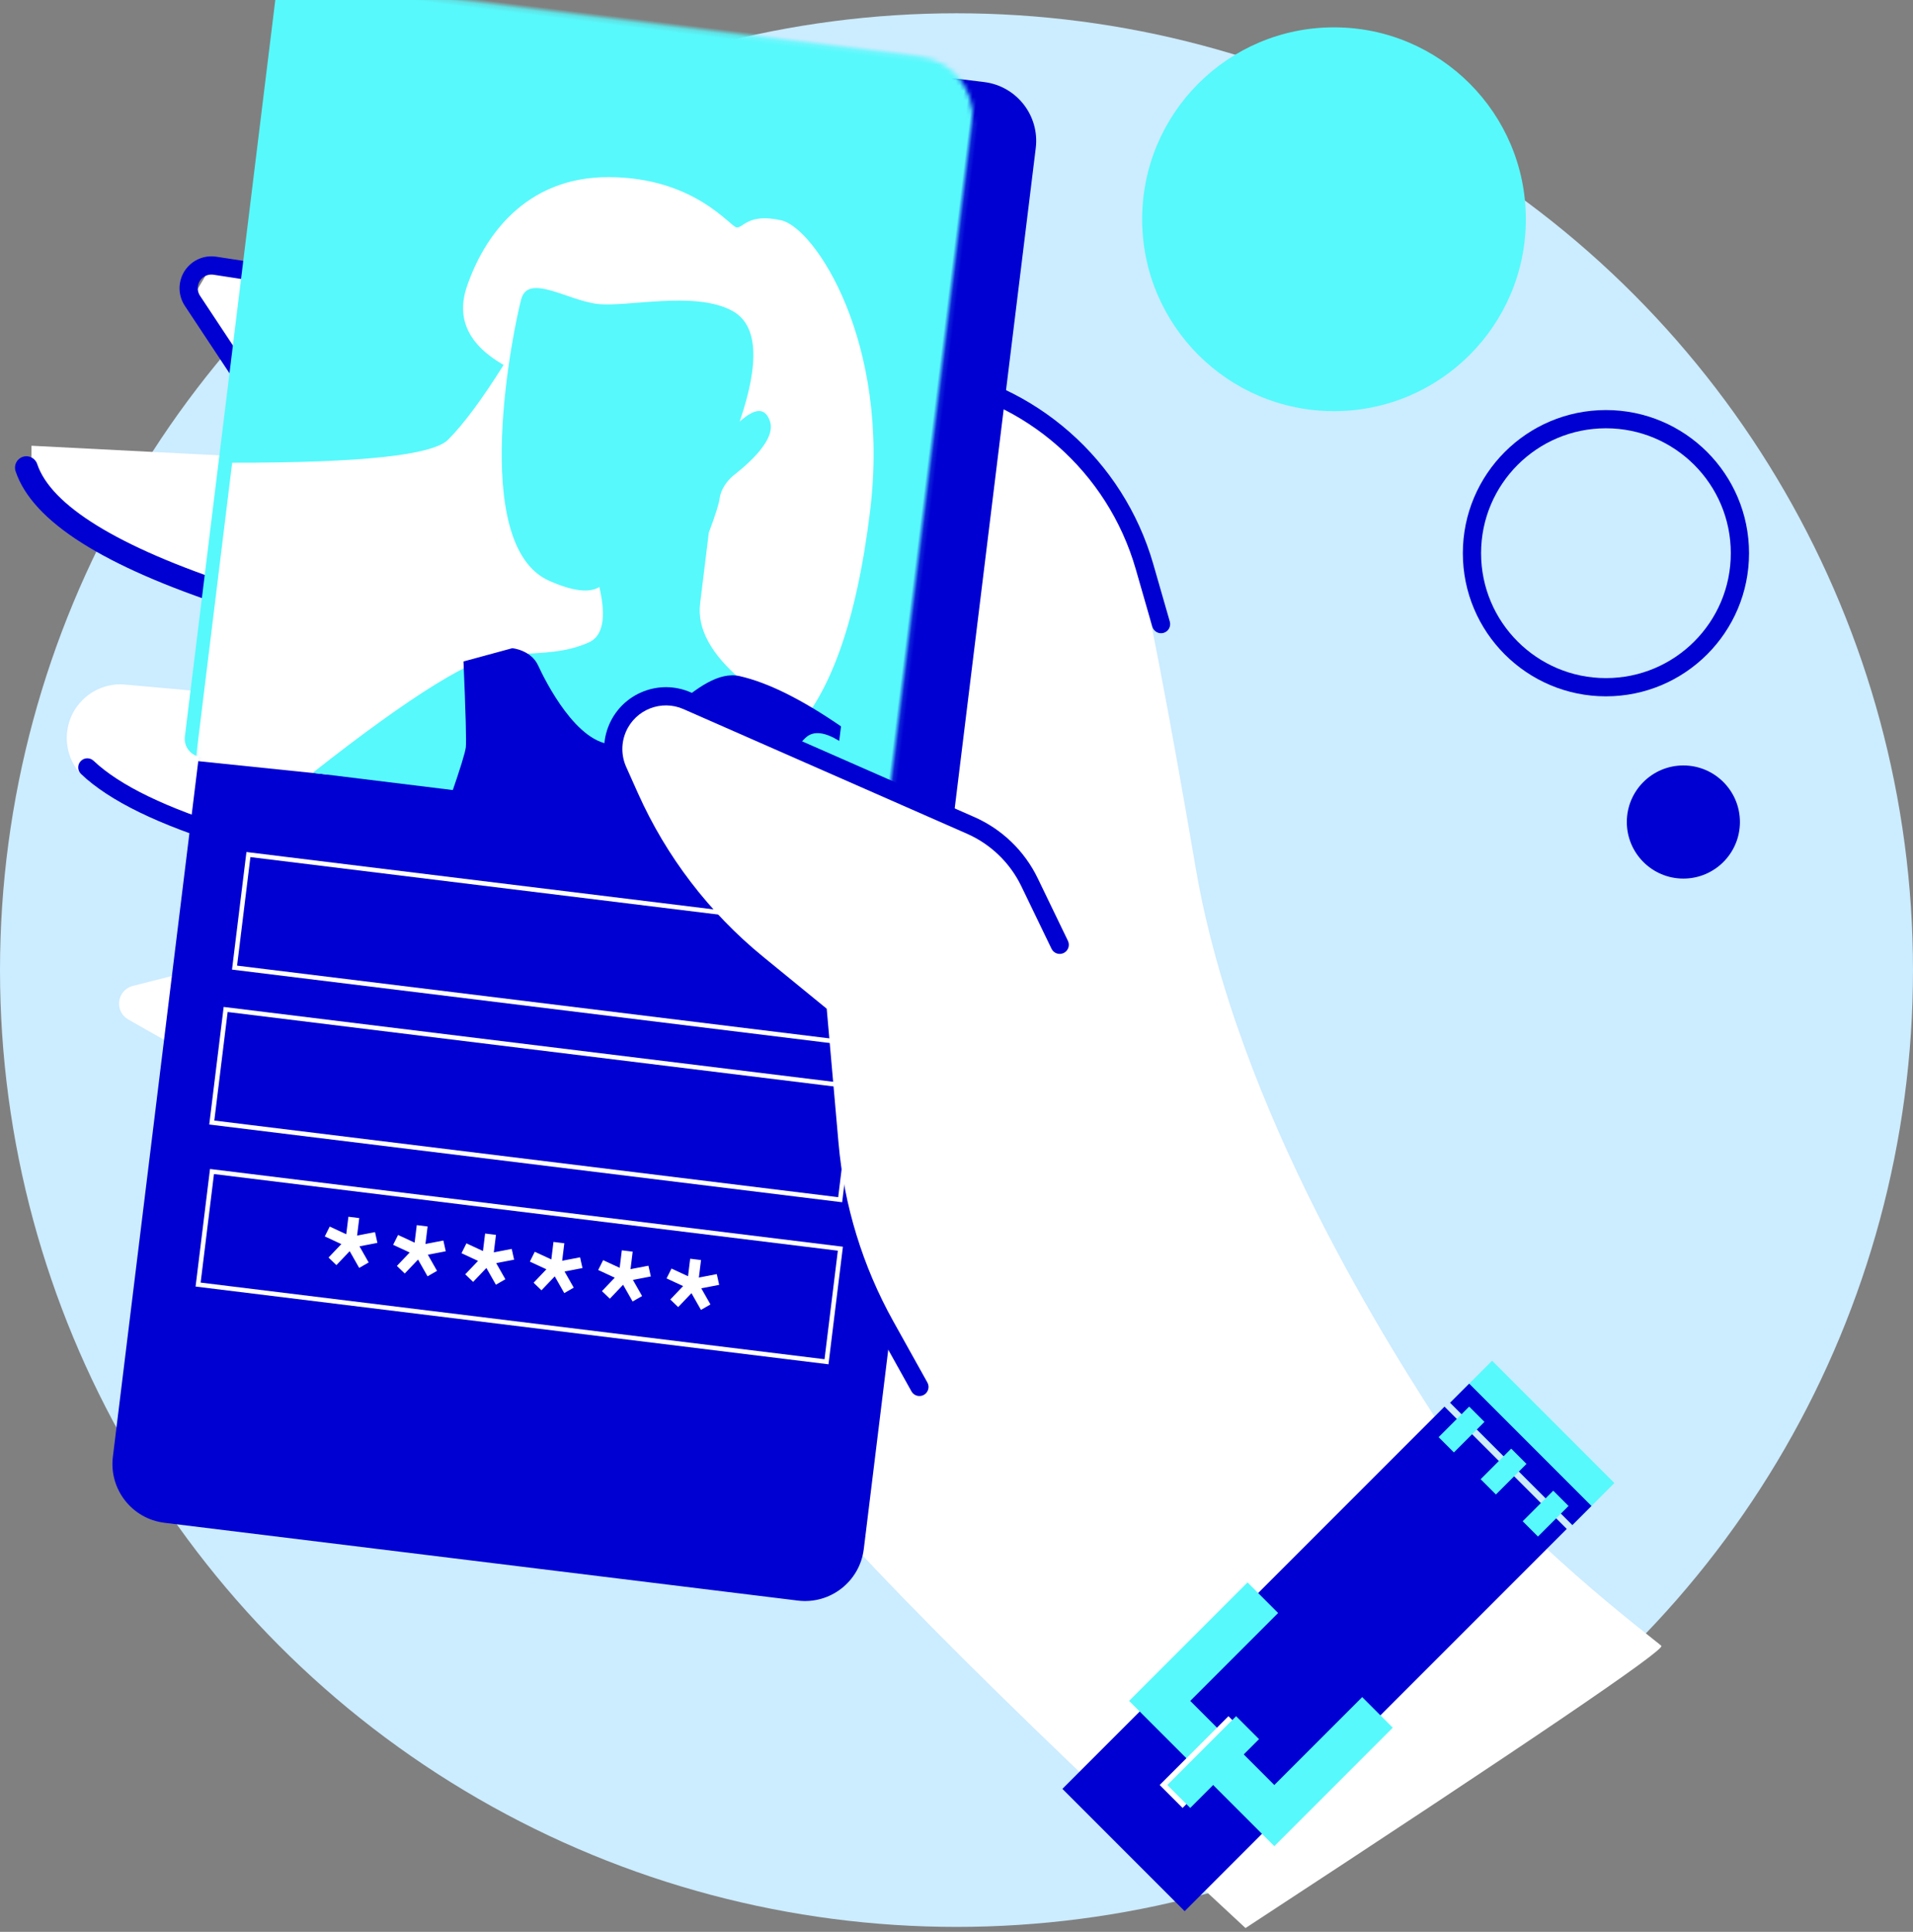
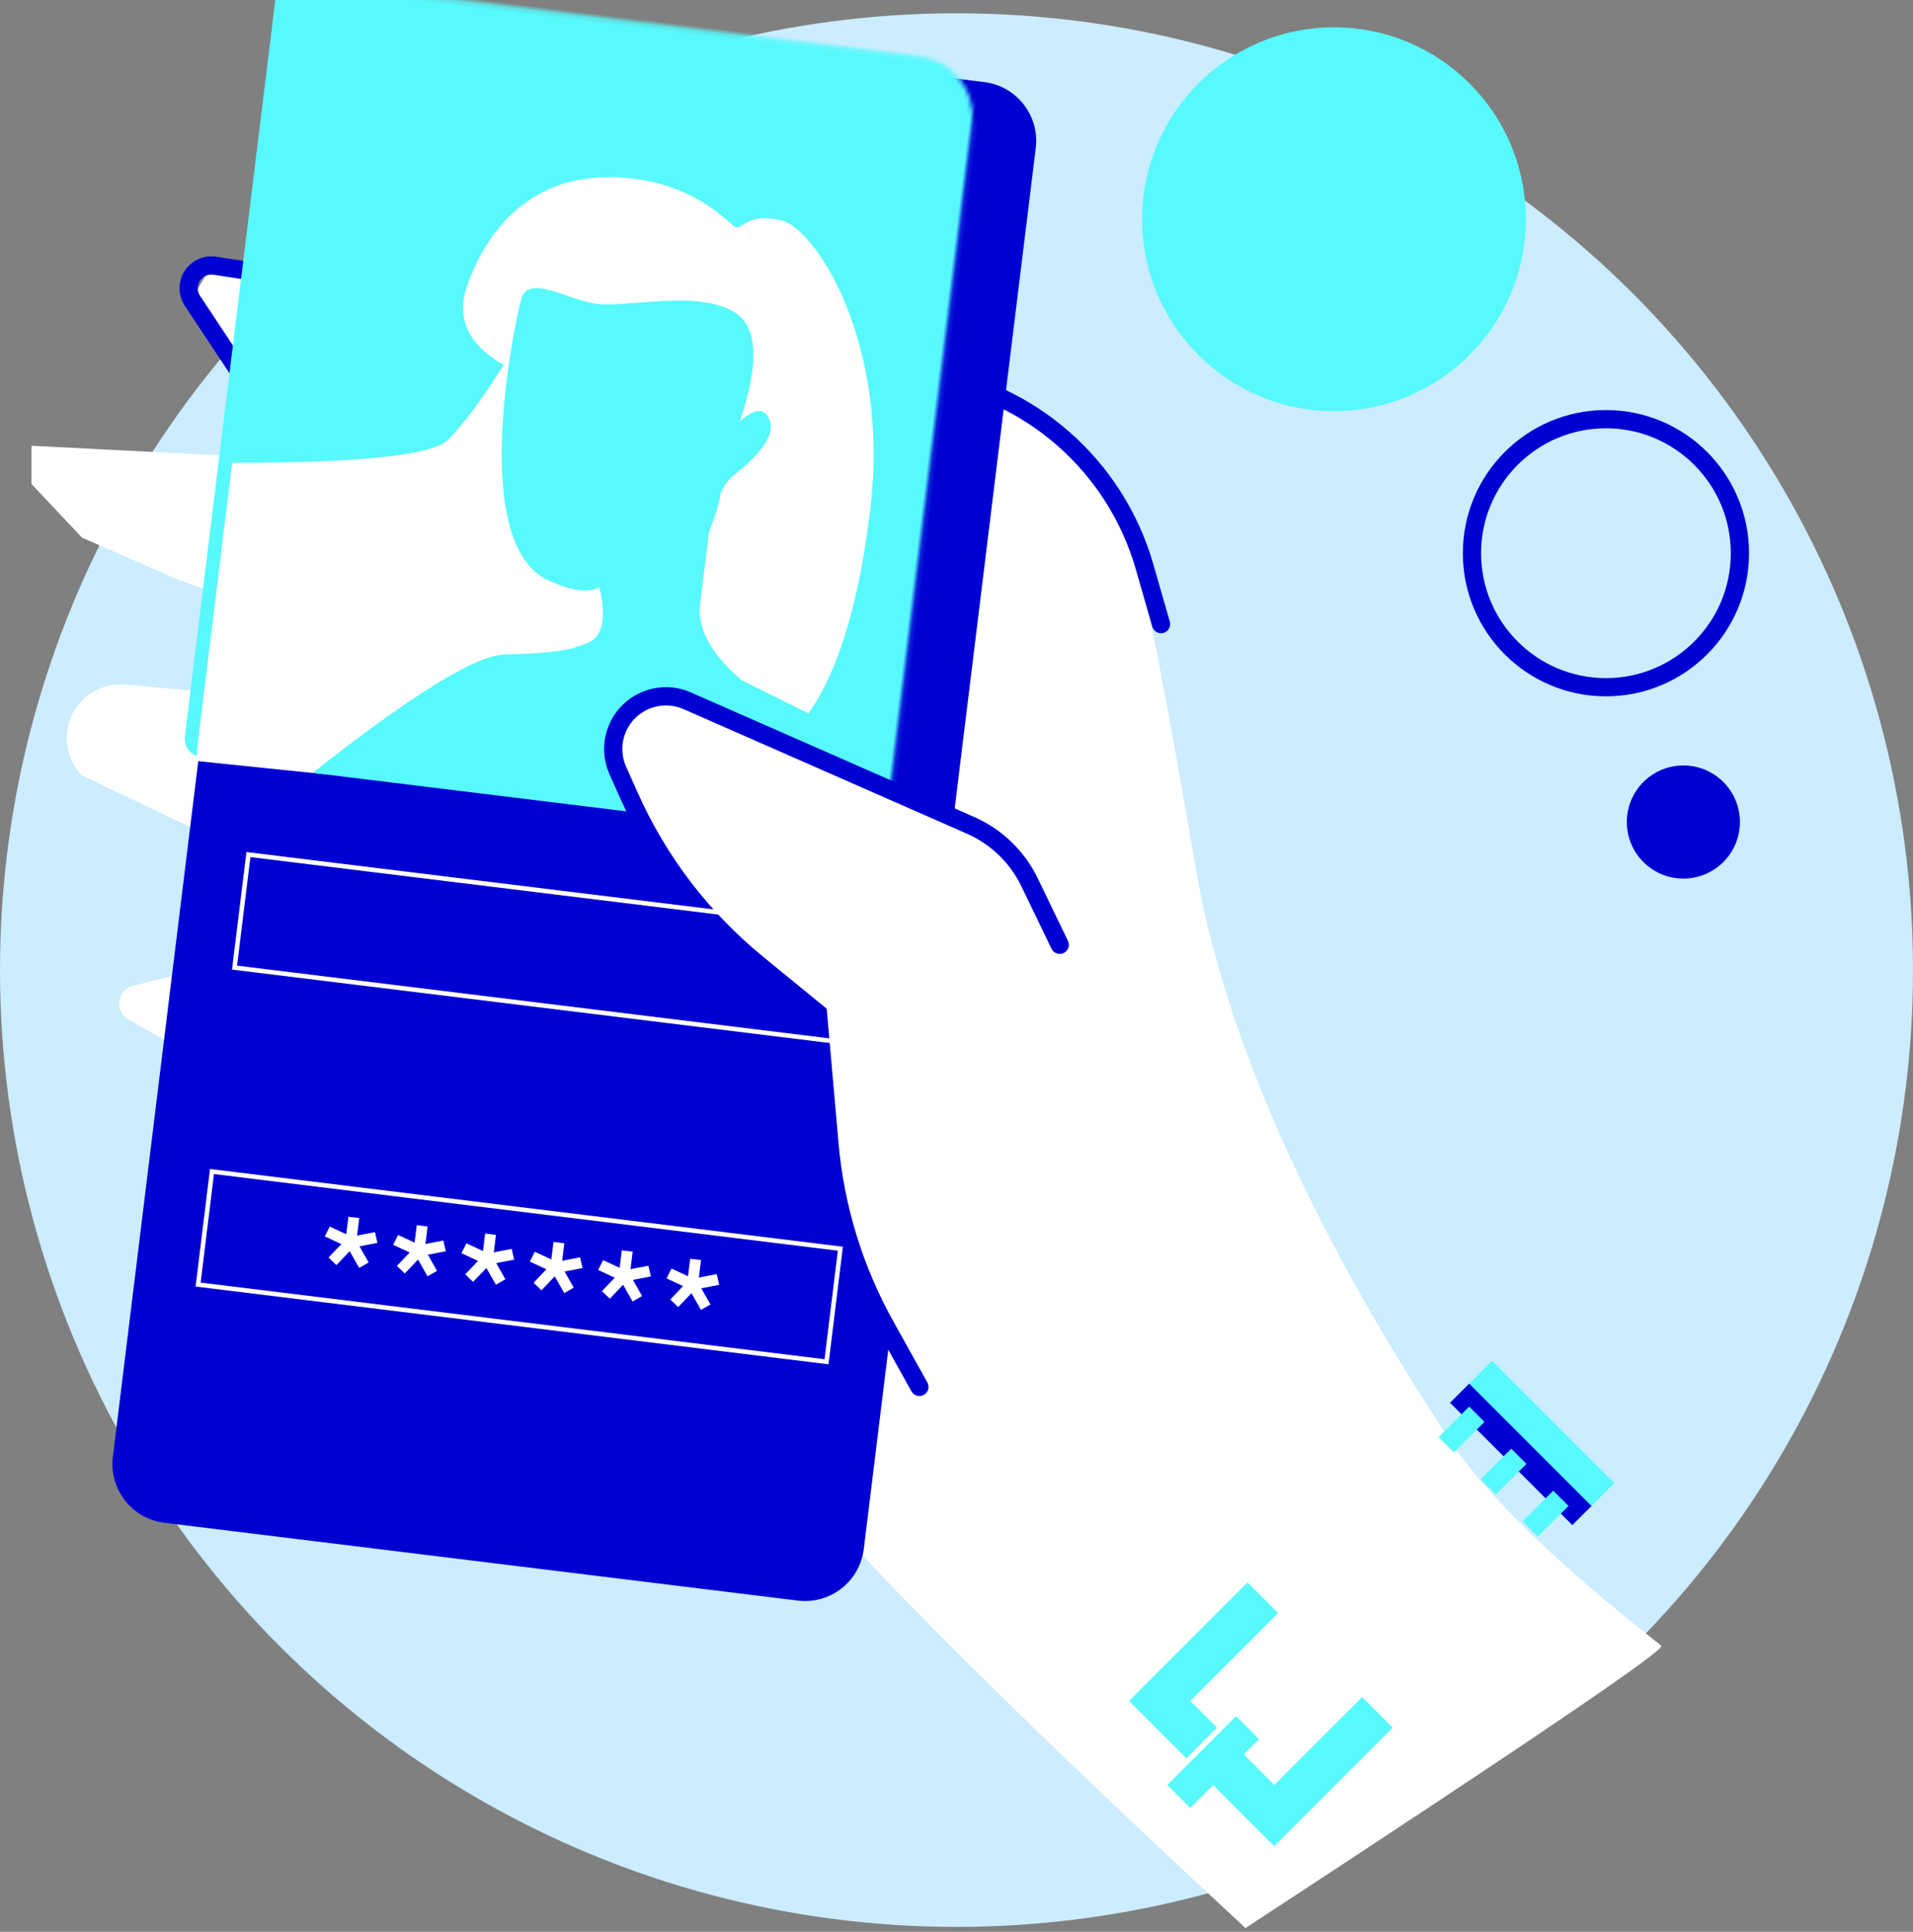
<svg xmlns="http://www.w3.org/2000/svg" xmlns:xlink="http://www.w3.org/1999/xlink" width="420px" height="424px" viewBox="0 0 420 424" version="1.1">
  <rect x="0" y="0" width="420" height="424" fill="#808080" stroke="none" />
  <title>C483680D-D870-425E-8131-C396BFC51ED6</title>
  <desc>Created with sketchtool.</desc>
  <defs>
    <path d="M32.859,9.226 L172.96,9.226 C180.14,9.226 185.96,15.046 185.96,22.226 L185.96,332.006 C185.96,339.185 180.14,345.006 172.96,345.006 L32.859,345.006 C25.679,345.006 19.859,339.185 19.859,332.006 L19.859,22.226 C19.859,15.046 25.679,9.226 32.859,9.226 Z" id="path-1" />
  </defs>
  <g id="Desktop-" stroke="none" stroke-width="1" fill="none" fill-rule="evenodd">
    <g id="Sign-up" transform="translate(-885, -224)">
      <g id="Illustration_Sign-up" transform="translate(1095, 435.5) scale(-1, 1) translate(-1095, -435.5) translate(885, 223)">
        <circle id="Oval" fill="#CCECFF" cx="210" cy="213.915" r="210" />
        <path d="M55.252,362.22 C56.644,360.915 88.771,336.866 101.722,317.039 C114.673,297.213 148.35,244.982 157.488,191.483 C163.58,155.816 168.237,131.655 171.459,119 L184.115,100.232 L195.541,92.344 L209.803,87.441 L363.575,61.015 L373.738,59.582 L377.201,65.443 L371.266,78.185 L359.534,92.344 L362.346,101.203 L366.672,101.203 L413.085,98.831 L413.085,107.227 L401.991,119 L380.8,128.269 L362.346,134.71 L371.266,153.165 L392.508,151.251 C398.985,150.667 404.709,155.445 405.292,161.922 C405.601,165.35 404.395,168.741 401.991,171.203 L373.738,184.65 L377.201,213.915 L390.853,217.396 C392.993,217.942 394.286,220.12 393.74,222.261 C393.472,223.314 392.786,224.213 391.841,224.75 L375.417,234.085 L274.86,256.37 C273.865,277.856 266.393,298.079 252.446,317.039 C238.499,335.999 203.2,371.708 146.549,424.166 C84.757,383.739 54.325,363.091 55.252,362.22 Z" id="Path-7" fill="#FFFFFF" />
        <path d="M167.013,138.536 C166.708,139.597 165.6,140.21 164.538,139.905 C163.477,139.6 162.864,138.492 163.169,137.43 L166.798,124.812 C173.374,101.949 192.64,84.995 216.153,81.381 L372.519,57.341 C376.341,56.754 379.914,59.375 380.502,63.196 C380.766,64.917 380.38,66.674 379.419,68.125 L356.413,102.86 C355.803,103.781 354.562,104.033 353.641,103.423 C352.72,102.813 352.468,101.572 353.078,100.652 L376.084,65.916 C376.496,65.295 376.662,64.541 376.548,63.804 C376.296,62.166 374.765,61.043 373.127,61.295 L216.761,85.334 C194.79,88.712 176.787,104.554 170.642,125.917 L167.013,138.536 Z" id="Path-4" fill="#0000D3" fill-rule="nonzero" />
        <circle id="Oval" fill="#57F9FC" cx="127.119" cy="49.119" r="42.119" />
        <path d="M67.415,149.831 C82.556,149.831 94.831,137.556 94.831,122.415 C94.831,107.274 82.556,95 67.415,95 C52.274,95 40,107.274 40,122.415 C40,137.556 52.274,149.831 67.415,149.831 Z M67.415,153.831 C50.065,153.831 36,139.765 36,122.415 C36,105.065 50.065,91 67.415,91 C84.765,91 98.831,105.065 98.831,122.415 C98.831,139.765 84.765,153.831 67.415,153.831 Z" id="Oval-Copy" fill="#0000D3" fill-rule="nonzero" />
        <circle id="Oval-Copy-2" fill="#0000D3" cx="50.415" cy="181.415" r="12.415" />
-         <path d="M411.839,102.839 C412.278,101.53 413.695,100.825 415.004,101.264 C416.313,101.704 417.018,103.121 416.579,104.43 C412.859,115.512 397.245,125.274 369.762,134.286 C368.45,134.716 367.038,134.002 366.608,132.69 C366.177,131.378 366.892,129.965 368.204,129.535 C394.261,120.991 408.796,111.903 411.839,102.839 Z" id="Path-3" fill="#0000D3" fill-rule="nonzero" />
        <g id="Rectangle" transform="translate(191, 0)">
          <mask id="mask-2" fill="white">
            <use xlink:href="#path-1" />
          </mask>
          <use id="Mask" fill="#0000D3" transform="translate(102.909, 177.116) rotate(-7) translate(-102.909, -177.116) " xlink:href="#path-1" />
          <rect fill="#57F9FC" mask="url(#mask-2)" transform="translate(91.022, 87.489) rotate(-7) translate(-91.022, -87.489) " x="3.522" y="-3.011" width="175" height="181" rx="4" />
          <g id="Group-2" mask="url(#mask-2)">
            <g transform="translate(107.823, 108.023) scale(-1, 1) rotate(7) translate(-107.823, -108.023) translate(37.323, 38.023)">
              <path d="M0.153,139.065 L0.153,73.132 C28.152,69.736 43.633,66.137 46.594,62.333 C49.555,58.529 52.918,52.609 56.685,44.572 C48.438,41.087 45.075,35.715 46.594,28.455 C48.872,17.566 56.069,3.006 74.686,0.825 C93.303,-1.356 102.341,8.376 103.785,8.376 C105.23,8.376 105.867,4.898 113.343,5.637 C120.82,6.377 140.459,29.172 140.459,66.67 C140.459,91.668 136.469,108.85 128.49,118.215 L29.357,138.501 L0.153,139.065 Z" id="Path-11" fill="#FFFFFF" />
              <path d="M25.99,138.536 L140.99,138.536 L140.99,115.307 L117.023,106.903 C109.6,102.011 105.889,96.81 105.889,91.298 C105.889,85.786 105.889,80.551 105.889,75.593 C106.856,71.625 107.34,69.021 107.34,67.782 C107.34,65.924 108.484,63.822 109.646,62.587 C110.808,61.353 118.315,54.16 116.255,49.759 C114.883,46.825 112.679,47.106 109.646,50.602 C112.477,37.067 110.996,29.108 105.204,26.725 C96.515,23.151 82.031,28.768 75.43,28.768 C68.828,28.768 59.623,23.956 58.776,29.739 C57.929,35.523 53.686,84.692 72.396,90.371 C77.792,92.009 81.49,92.009 83.49,90.371 C85.878,96.907 85.581,101.045 82.599,102.786 C78.127,105.398 73.967,106.19 64.603,107.624 C58.361,108.581 45.49,118.885 25.99,138.536 Z" id="Path-10" fill="#57F9FC" />
-               <path d="M56.769,139.601 C58.044,133.646 58.681,130.071 58.681,128.877 C58.681,127.682 57.747,121.468 55.878,110.235 C62.727,107.441 66.152,106.044 66.152,106.044 C66.152,106.044 70.272,105.908 72.247,109.113 C74.223,112.319 82.884,125.39 90.89,124.281 C98.897,123.172 107.042,105.085 116.476,106.044 C122.765,106.684 130.566,109.427 139.878,114.273 L139.878,117.482 C136.541,115.956 134.134,115.956 132.658,117.482 C131.182,119.007 126.878,126.38 119.745,139.601 L56.769,139.601 Z" id="Path-9" fill="#0000D3" />
            </g>
          </g>
        </g>
        <path d="M187.336,208.366 L193.964,194.64 C196.656,189.064 201.25,184.633 206.918,182.142 L269.134,154.803 C274.985,152.231 281.814,154.89 284.385,160.742 C285.7,163.734 285.688,167.142 284.354,170.124 L281.768,175.903 C275.409,190.118 265.818,202.651 253.759,212.503 L240.415,223.407 L237.894,252.048 C236.66,266.069 232.48,279.671 225.628,291.966 L218.14,305.401" id="Path-2" fill="#FFFFFF" />
        <path d="M239.886,252.224 C238.628,266.525 234.365,280.399 227.375,292.939 L219.887,306.375 C219.349,307.34 218.131,307.686 217.166,307.148 C216.201,306.611 215.855,305.393 216.393,304.428 L223.881,290.992 C230.596,278.944 234.693,265.613 235.902,251.873 L238.496,222.392 L252.494,210.955 C264.311,201.299 273.711,189.017 279.943,175.086 L282.528,169.308 C283.632,166.84 283.641,164.021 282.554,161.547 C280.427,156.706 274.779,154.507 269.938,156.634 L207.722,183.973 C202.49,186.272 198.25,190.363 195.765,195.509 L189.137,209.235 C188.657,210.23 187.461,210.647 186.467,210.167 C185.472,209.686 185.055,208.491 185.535,207.496 L192.163,193.77 C195.063,187.766 200.009,182.993 206.113,180.311 L268.329,152.972 C275.192,149.956 283.2,153.075 286.216,159.938 C287.758,163.446 287.745,167.443 286.179,170.941 L283.594,176.72 C277.108,191.219 267.325,204.002 255.025,214.052 L242.333,224.422 L239.886,252.224 Z" id="Path-2-Copy" fill="#0000D3" fill-rule="nonzero" />
-         <path d="M399.452,167.98 C400.254,167.22 401.52,167.254 402.28,168.056 C403.039,168.858 403.005,170.124 402.203,170.884 C395.945,176.813 385.078,182.086 369.564,186.798 C368.507,187.119 367.39,186.523 367.069,185.466 C366.748,184.409 367.345,183.292 368.402,182.971 C383.374,178.423 393.737,173.394 399.452,167.98 Z" id="Path-5" fill="#0000D3" fill-rule="nonzero" />
        <path d="M272.696,258.189 C272.768,257.087 273.72,256.251 274.822,256.323 C275.924,256.395 276.759,257.347 276.687,258.449 C275.537,276.064 272.429,288.969 267.276,297.21 C266.691,298.147 265.457,298.432 264.52,297.846 C263.583,297.26 263.299,296.026 263.885,295.09 C268.619,287.518 271.585,275.203 272.696,258.189 Z" id="Path-8" fill="#0000D3" fill-rule="nonzero" />
        <path d="M229,221.434 L367,221.434 L367,197.434 L229,197.434 L229,221.434 Z M228,196.434 L368,196.434 L368,222.434 L228,222.434 L228,196.434 Z" id="Rectangle-Copy-3" fill="#FFFFFF" fill-rule="nonzero" transform="translate(298, 209.434) rotate(-7) translate(-298, -209.434) " />
-         <path d="M234,255.434 L372,255.434 L372,231.434 L234,231.434 L234,255.434 Z M233,230.434 L373,230.434 L373,256.434 L233,256.434 L233,230.434 Z" id="Rectangle-Copy-4" fill="#FFFFFF" fill-rule="nonzero" transform="translate(303, 243.434) rotate(-7) translate(-303, -243.434) " />
        <path d="M237,267 L237,291 L375,291 L375,267 L237,267 Z M236,266 L376,266 L376,292 L236,292 L236,266 Z" id="Rectangle-Copy-5" fill="#FFFFFF" fill-rule="nonzero" transform="translate(306, 279) rotate(-7) translate(-306, -279) " />
        <path d="M272.67,275.4 L273.48,277.68 L269.67,278.91 L272.1,282.18 L270.18,283.62 L267.66,280.23 L265.14,283.62 L263.22,282.18 L265.65,278.91 L261.84,277.68 L262.65,275.4 L266.46,276.63 L266.46,272.76 L268.86,272.76 L268.86,276.63 L272.67,275.4 Z M287.79,275.4 L288.6,277.68 L284.79,278.91 L287.22,282.18 L285.3,283.62 L282.78,280.23 L280.26,283.62 L278.34,282.18 L280.77,278.91 L276.96,277.68 L277.77,275.4 L281.58,276.63 L281.58,272.76 L283.98,272.76 L283.98,276.63 L287.79,275.4 Z M302.91,275.4 L303.72,277.68 L299.91,278.91 L302.34,282.18 L300.42,283.62 L297.9,280.23 L295.38,283.62 L293.46,282.18 L295.89,278.91 L292.08,277.68 L292.89,275.4 L296.7,276.63 L296.7,272.76 L299.1,272.76 L299.1,276.63 L302.91,275.4 Z M318.03,275.4 L318.84,277.68 L315.03,278.91 L317.46,282.18 L315.54,283.62 L313.02,280.23 L310.5,283.62 L308.58,282.18 L311.01,278.91 L307.2,277.68 L308.01,275.4 L311.82,276.63 L311.82,272.76 L314.22,272.76 L314.22,276.63 L318.03,275.4 Z M333.15,275.4 L333.96,277.68 L330.15,278.91 L332.58,282.18 L330.66,283.62 L328.14,280.23 L325.62,283.62 L323.7,282.18 L326.13,278.91 L322.32,277.68 L323.13,275.4 L326.94,276.63 L326.94,272.76 L329.34,272.76 L329.34,276.63 L333.15,275.4 Z M348.27,275.4 L349.08,277.68 L345.27,278.91 L347.7,282.18 L345.78,283.62 L343.26,280.23 L340.74,283.62 L338.82,282.18 L341.25,278.91 L337.44,277.68 L338.25,275.4 L342.06,276.63 L342.06,272.76 L344.46,272.76 L344.46,276.63 L348.27,275.4 Z" id="******" fill="#FFFFFF" transform="translate(305.46, 278.19) rotate(-7) translate(-305.46, -278.19) " />
        <g id="Group" transform="translate(126.685, 360.123) rotate(-45) translate(-126.685, -360.123) translate(103.685, 293.123)">
-           <polygon id="Rectangle" fill="#0000D3" transform="translate(22.811, 73.837) rotate(90) translate(-22.811, -73.837) " points="-36.511 54.854 82.133 54.854 82.133 92.82 -36.511 92.82" />
          <path d="M9.492,99.661 L35.593,99.661 L35.593,72.373 L45.085,72.373 L45.085,109.153 L35.593,109.153 L9.492,109.153 L-2.27373675e-12,109.153 L-2.27373675e-12,72.373 L9.492,72.373 L9.492,99.661 Z" id="Combined-Shape" fill="#57F9FC" />
          <rect id="Rectangle" fill="#FFFFFF" x="20.169" y="96.102" width="7.119" height="21.356" />
          <rect id="Rectangle-Copy-11" fill="#57F9FC" x="18.983" y="94.915" width="7.119" height="21.356" />
          <rect id="Rectangle" fill="#57F9FC" x="3.559" y="-9.09494702e-13" width="37.966" height="13.051" />
          <rect id="Rectangle-Copy-14" fill="#0000D3" x="3.559" y="7.119" width="37.966" height="5.932" />
          <rect id="Rectangle" fill="#57F9FC" x="7.119" y="10.678" width="4.746" height="9.492" />
          <rect id="Rectangle-Copy-12" fill="#57F9FC" x="33.22" y="10.678" width="4.746" height="9.492" />
          <rect id="Rectangle-Copy-13" fill="#57F9FC" x="20.169" y="10.678" width="4.746" height="9.492" />
        </g>
      </g>
    </g>
  </g>
</svg>